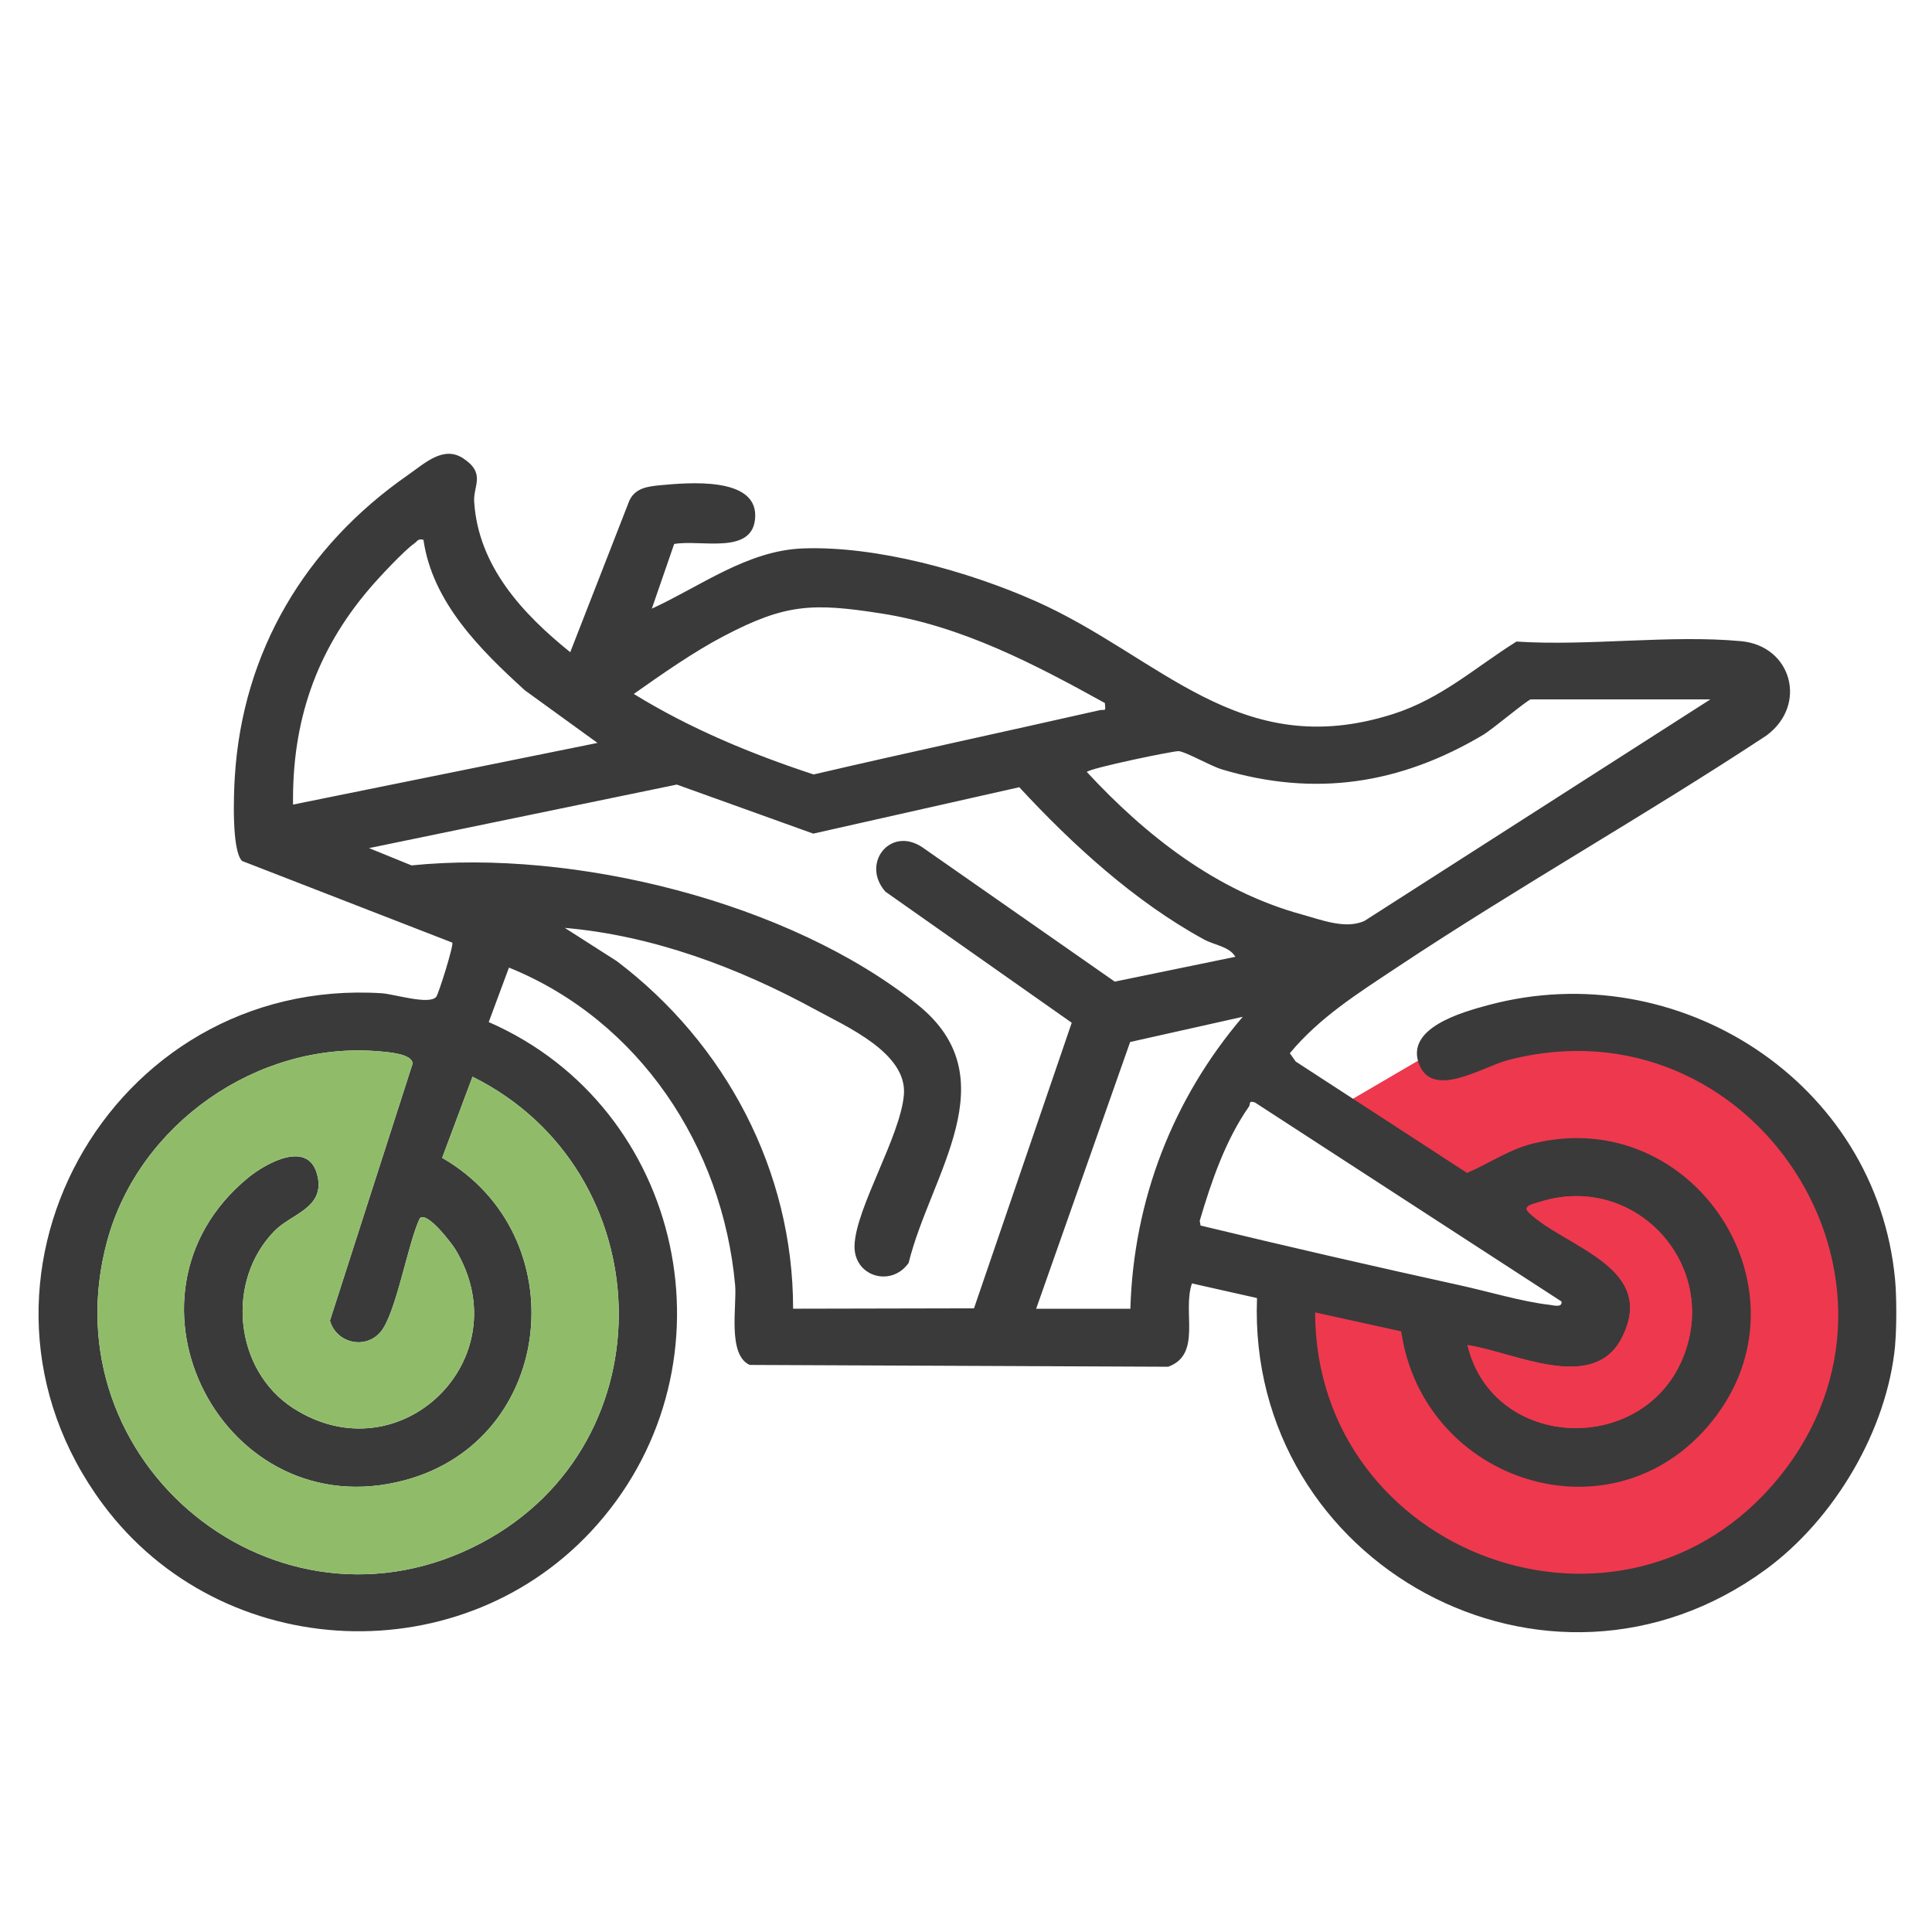
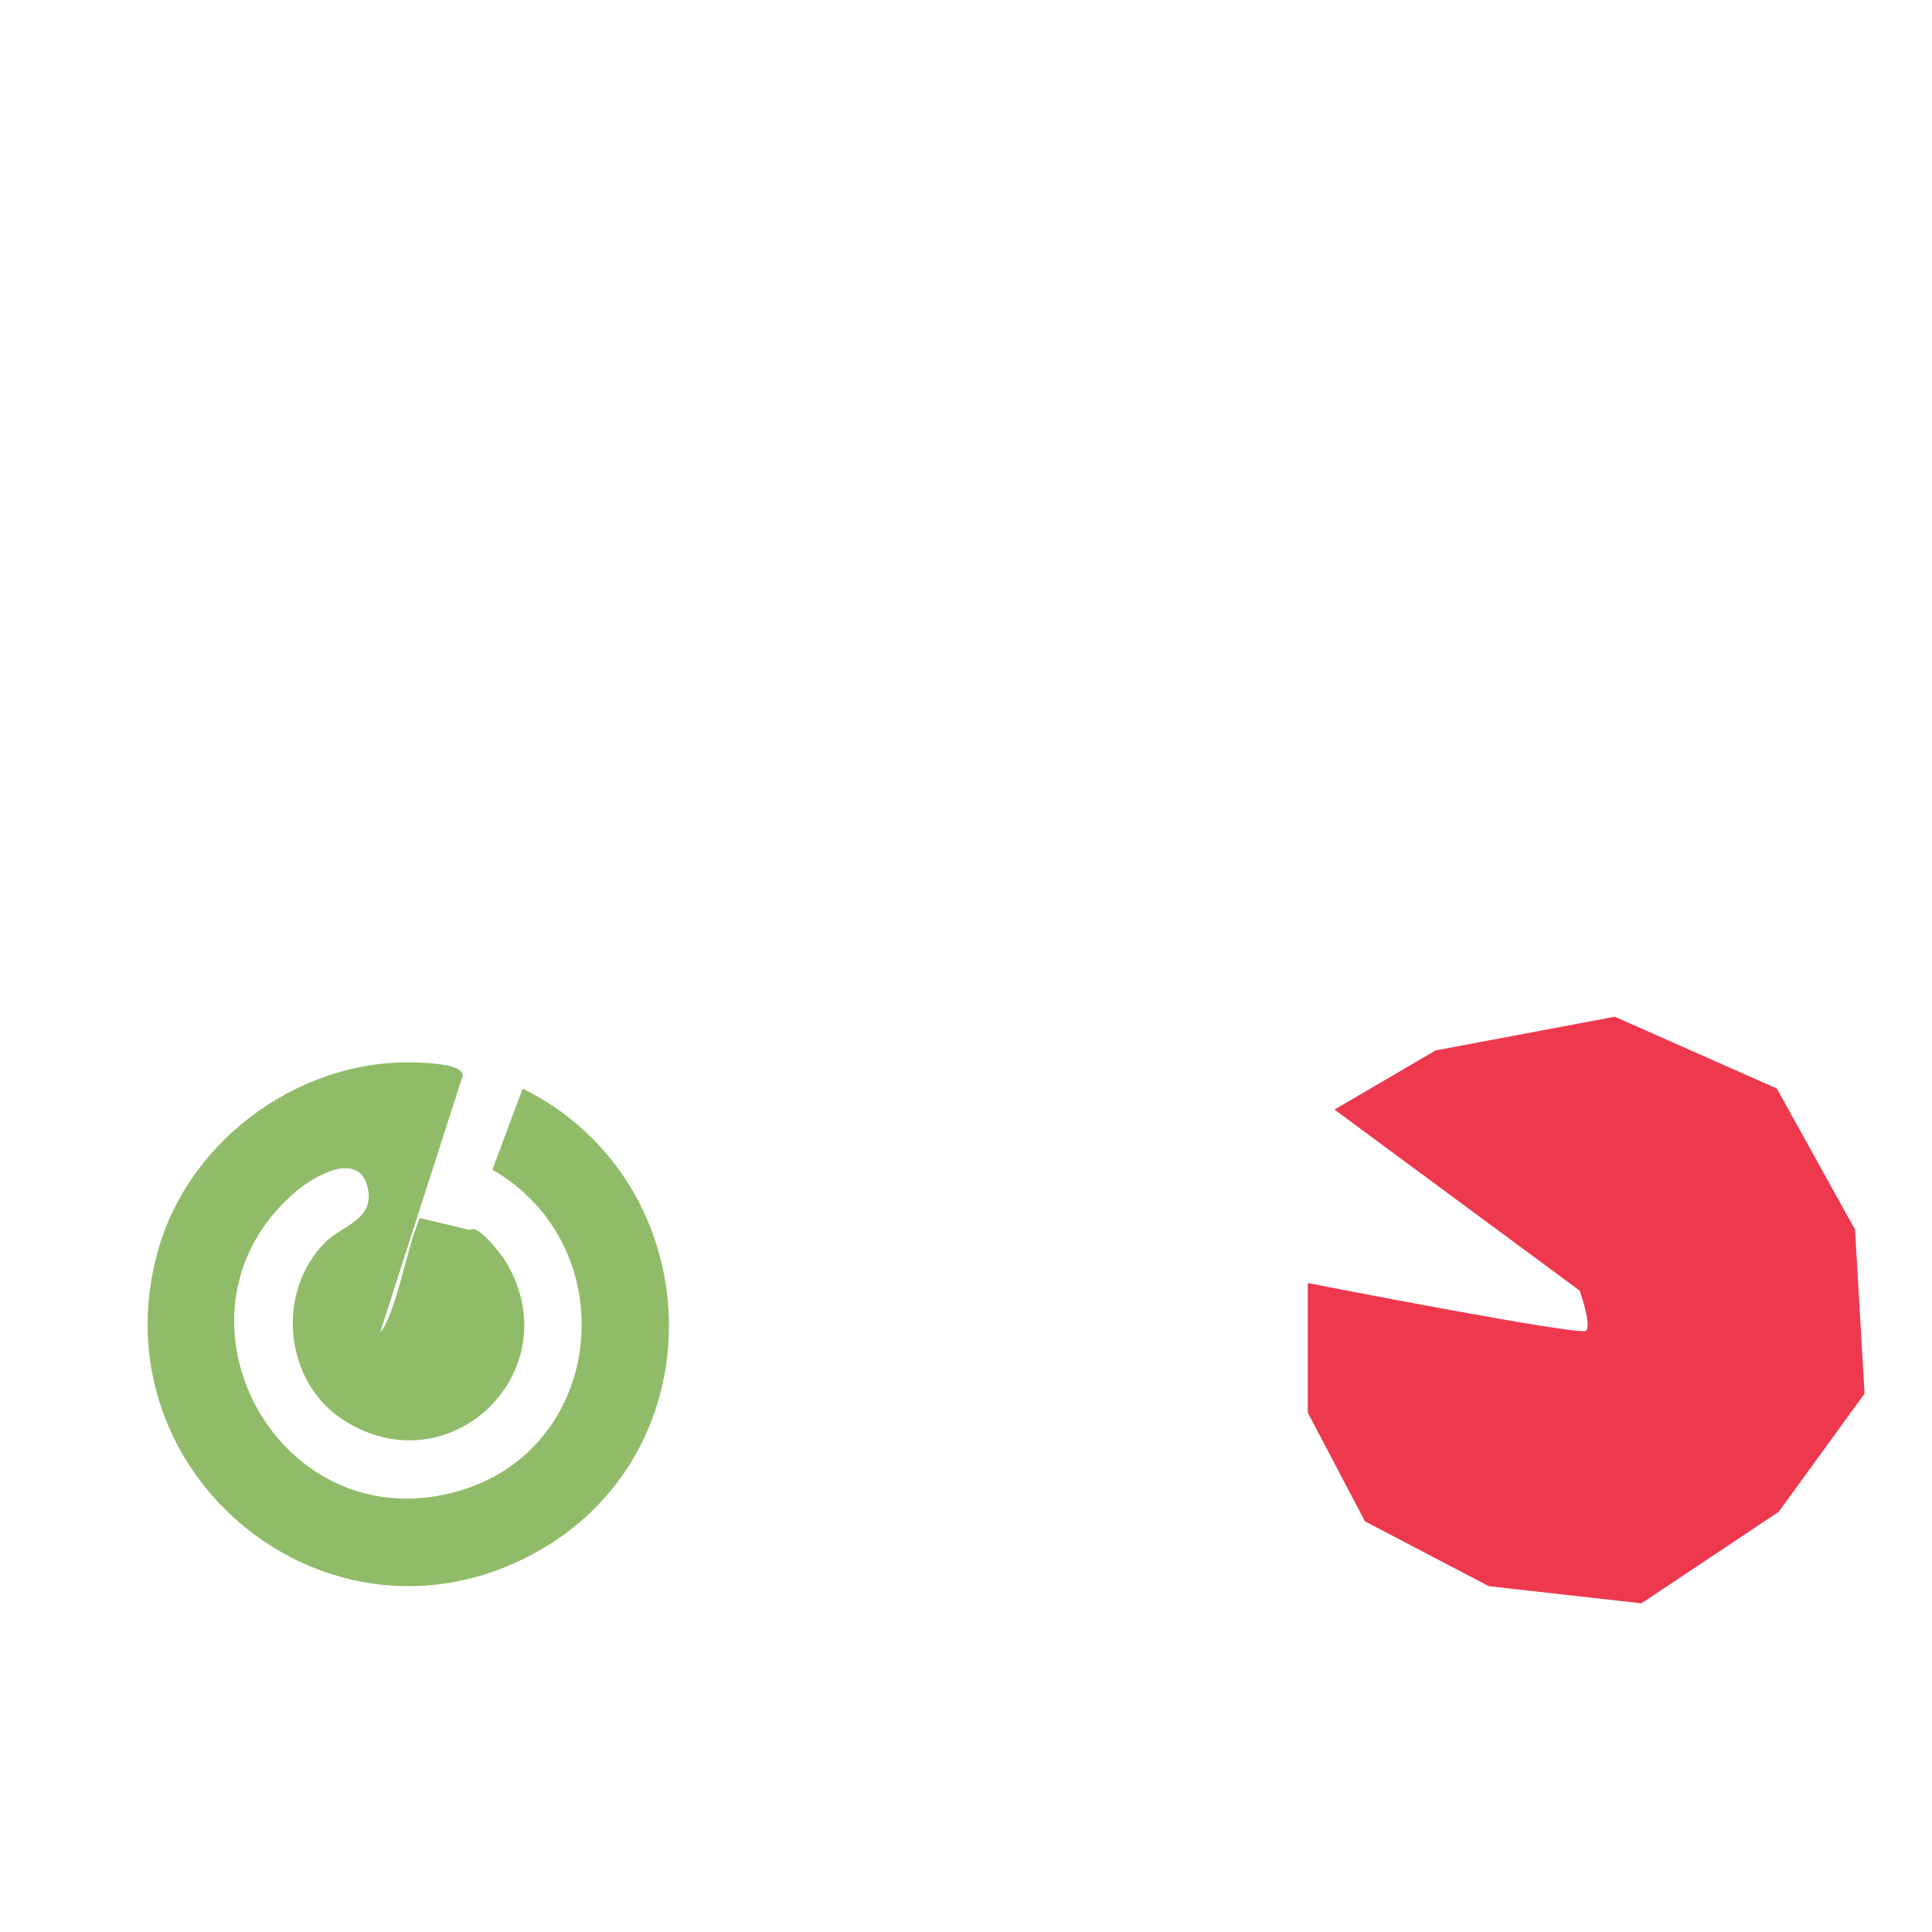
<svg xmlns="http://www.w3.org/2000/svg" id="Layer_1" version="1.1" viewBox="0 0 256 256">
  <defs>
    <style>
      .st0 {
        fill: #ee384e;
      }

      .st1 {
        fill: #90bc69;
      }

      .st2 {
        fill: #3a3a3a;
      }
    </style>
  </defs>
  <path class="st0" d="M176.83,147.02l13.39-7.83,23.75-4.47,21.47,9.52,10.36,18.69,1.26,21.73-11.37,15.66-18.19,12.13-20.21-2.27-16.42-8.59-7.58-14.4v-17.18s36.13,7.07,36.88,6.32-.85-5.31-.85-5.31l-32.5-24Z" />
-   <path class="st2" d="M251.12,178.23c-1.05,11.28-8.07,23.08-17.13,29.72-28.9,21.18-68.78-.67-67.43-35.95l-8.62-1.94c-1.31,3.79,1.36,9.38-3.14,11.04l-55.46-.24c-2.98-1.34-1.69-7.83-1.93-10.56-1.66-18.38-12.7-35.09-29.97-42.09l-2.68,7.22c25.93,11.33,33.22,45.17,14.39,66.57-17.54,19.94-49.71,18.59-65.51-2.67-21.75-29.27.8-69.99,36.94-67.72,1.61.1,6.3,1.59,7.22.48.32-.39,2.35-6.88,2.13-7.19l-27.86-10.82c-1.39-1.41-1.1-8.82-.96-11.1,1.02-16.67,9.36-30.58,22.92-40.02,2.23-1.55,4.71-3.96,7.34-2.23,3.04,2,1.33,3.62,1.46,5.74.54,8.55,6.42,14.87,12.73,19.95l7.82-20.05c.78-1.73,2.48-1.92,4.17-2.08,3.66-.34,12.65-1.14,12.52,4.11s-7.21,3.05-10.74,3.68l-2.96,8.57c6.41-2.94,12.67-7.71,20.01-7.98,9.76-.36,21.84,3.01,30.74,6.94,16.63,7.35,27.05,21.52,47.48,15,6.39-2.04,10.9-6.19,16.34-9.6,9.56.63,20.36-.93,29.77-.05,6.73.63,8.84,8.47,3.34,12.51-16.08,10.6-32.96,20.09-49,30.75-5.08,3.38-10.2,6.58-14.14,11.34l.78,1.1,22.7,14.76c2.94-1.25,5.5-3.08,8.68-3.88,21.38-5.35,37.62,19.56,23.79,36.78-13.09,16.3-38.3,8.14-41.19-11.91l-11.41-2.51c.04,32.15,40.84,47.22,61.47,21.86,21.11-25.96-3.58-63.86-36.01-55.26-3.27.87-9.81,5.12-11.65.59-1.98-4.87,5.68-6.98,9.14-7.91,25.11-6.75,51.46,10.16,53.9,36.39.21,2.29.21,6.36,0,8.65ZM56.11,71.53c-.73-.2-.8.19-1.2.47-1.35.93-4.8,4.63-5.98,6.03-7.08,8.3-10.24,17.61-10.1,28.58l40.34-8.17-9.61-6.96c-5.91-5.37-12.26-11.67-13.45-19.95ZM146.41,93.16c-9.33-5.16-18.98-10.22-29.68-11.88-9.09-1.42-12.67-1.26-20.76,2.97-4.09,2.14-8.21,5.04-11.99,7.7,7.43,4.58,15.55,7.95,23.83,10.67,12.6-2.94,25.26-5.65,37.88-8.51.74-.17.84.32.71-.94ZM226.63,92.67h-23.78c-.39,0-5.07,3.96-6.34,4.71-10.97,6.52-22.26,8.27-34.63,4.56-1.48-.45-4.71-2.31-5.69-2.41-.62-.06-11.8,2.26-12.18,2.76,7.83,8.45,17.16,15.77,28.45,18.87,2.58.71,5.8,2.01,8.33.87l45.83-29.35ZM163.7,126.79c-.8-1.38-2.76-1.54-4.17-2.31-9.17-5.01-17.42-12.55-24.47-20.17l-27.3,6.15-18.08-6.5-40.78,8.42,5.63,2.29c21.45-2.18,50.06,4.81,67.05,18.45,12.2,9.79,1.69,22.52-1.18,34.22-2.29,3.28-7.3,1.83-7.17-2.32.16-4.94,6.06-14.39,6.54-19.94s-7.63-9.06-11.78-11.33c-10.16-5.54-21.53-9.8-33.15-10.8l6.88,4.4c14.4,10.89,23.38,27.78,23.37,46.06l23.97-.05,12.95-37.84-24.69-17.37c-3.29-3.74.67-8.74,4.91-5.87l25.48,17.79,15.98-3.29ZM137.29,173.42h12.49c.42-14.38,5.6-27.8,14.89-38.69l-14.92,3.34-12.46,35.36ZM55.64,161.4c-1.59,3.27-3.18,12.83-5.27,15.16s-5.85,1.34-6.65-1.57l10.95-34.05c-.02-1.33-3.34-1.54-4.56-1.64-16-1.34-31.69,9.64-35.9,25.1-8.02,29.45,22.58,54.39,49.61,40.03,25.03-13.29,23.8-49.34-1.21-61.76l-4.02,10.75c17.74,10.21,15.1,37.36-4.97,42.72-23.95,6.4-39.85-24.28-20.8-40.04,2.39-1.97,8.26-5.29,9.29-.11.82,4.09-3.51,4.87-5.7,7.08-6.56,6.64-5.4,18.48,2.46,23.53,14.11,9.06,30.19-6.55,21.49-21.02-.45-.75-3.72-5.09-4.71-4.17ZM206.93,172.47l-40.65-26.39c-.9-.29-.55.21-.79.55-3.12,4.47-4.98,9.91-6.52,15.13l.11.63c11.38,2.75,22.91,5.4,34.38,7.92,3.66.8,8.26,2.18,11.83,2.58.53.06,1.73.43,1.62-.42ZM194.45,178.23c3.39,14.15,23.76,14.77,28.76,1.14,4.47-12.17-6.8-24.03-19.15-20.12-1,.32-2.4.54-1.46,1.44,4.83,4.6,17.13,7.19,12.28,16.61-3.81,7.4-14.33,1.82-20.44.93Z" />
-   <path class="st1" d="M55.64,161.4c-1.59,3.27-3.18,12.83-5.27,15.16s-5.85,1.34-6.65-1.57l10.95-34.05c-.02-1.33-3.34-1.54-4.56-1.64-16-1.34-31.69,9.64-35.9,25.1-8.02,29.45,22.58,54.39,49.61,40.03,25.03-13.29,23.8-49.34-1.21-61.76l-4.02,10.75c17.74,10.21,15.1,37.36-4.97,42.72-23.95,6.4-39.85-24.28-20.8-40.04,2.39-1.97,8.26-5.29,9.29-.11.82,4.09-3.51,4.87-5.7,7.08-6.56,6.64-5.4,18.48,2.46,23.53,14.11,9.06,30.19-6.55,21.49-21.02-.45-.75-3.72-5.09-4.71-4.17Z" />
+   <path class="st1" d="M55.64,161.4c-1.59,3.27-3.18,12.83-5.27,15.16l10.95-34.05c-.02-1.33-3.34-1.54-4.56-1.64-16-1.34-31.69,9.64-35.9,25.1-8.02,29.45,22.58,54.39,49.61,40.03,25.03-13.29,23.8-49.34-1.21-61.76l-4.02,10.75c17.74,10.21,15.1,37.36-4.97,42.72-23.95,6.4-39.85-24.28-20.8-40.04,2.39-1.97,8.26-5.29,9.29-.11.82,4.09-3.51,4.87-5.7,7.08-6.56,6.64-5.4,18.48,2.46,23.53,14.11,9.06,30.19-6.55,21.49-21.02-.45-.75-3.72-5.09-4.71-4.17Z" />
  <path class="st0" d="M194.45,178.23c3.39,14.15,23.76,14.77,28.76,1.14,4.47-12.17-6.8-24.03-19.15-20.12-1,.32-2.4.54-1.46,1.44,4.83,4.6,17.13,7.19,12.28,16.61-3.81,7.4-14.33,1.82-20.44.93Z" />
</svg>